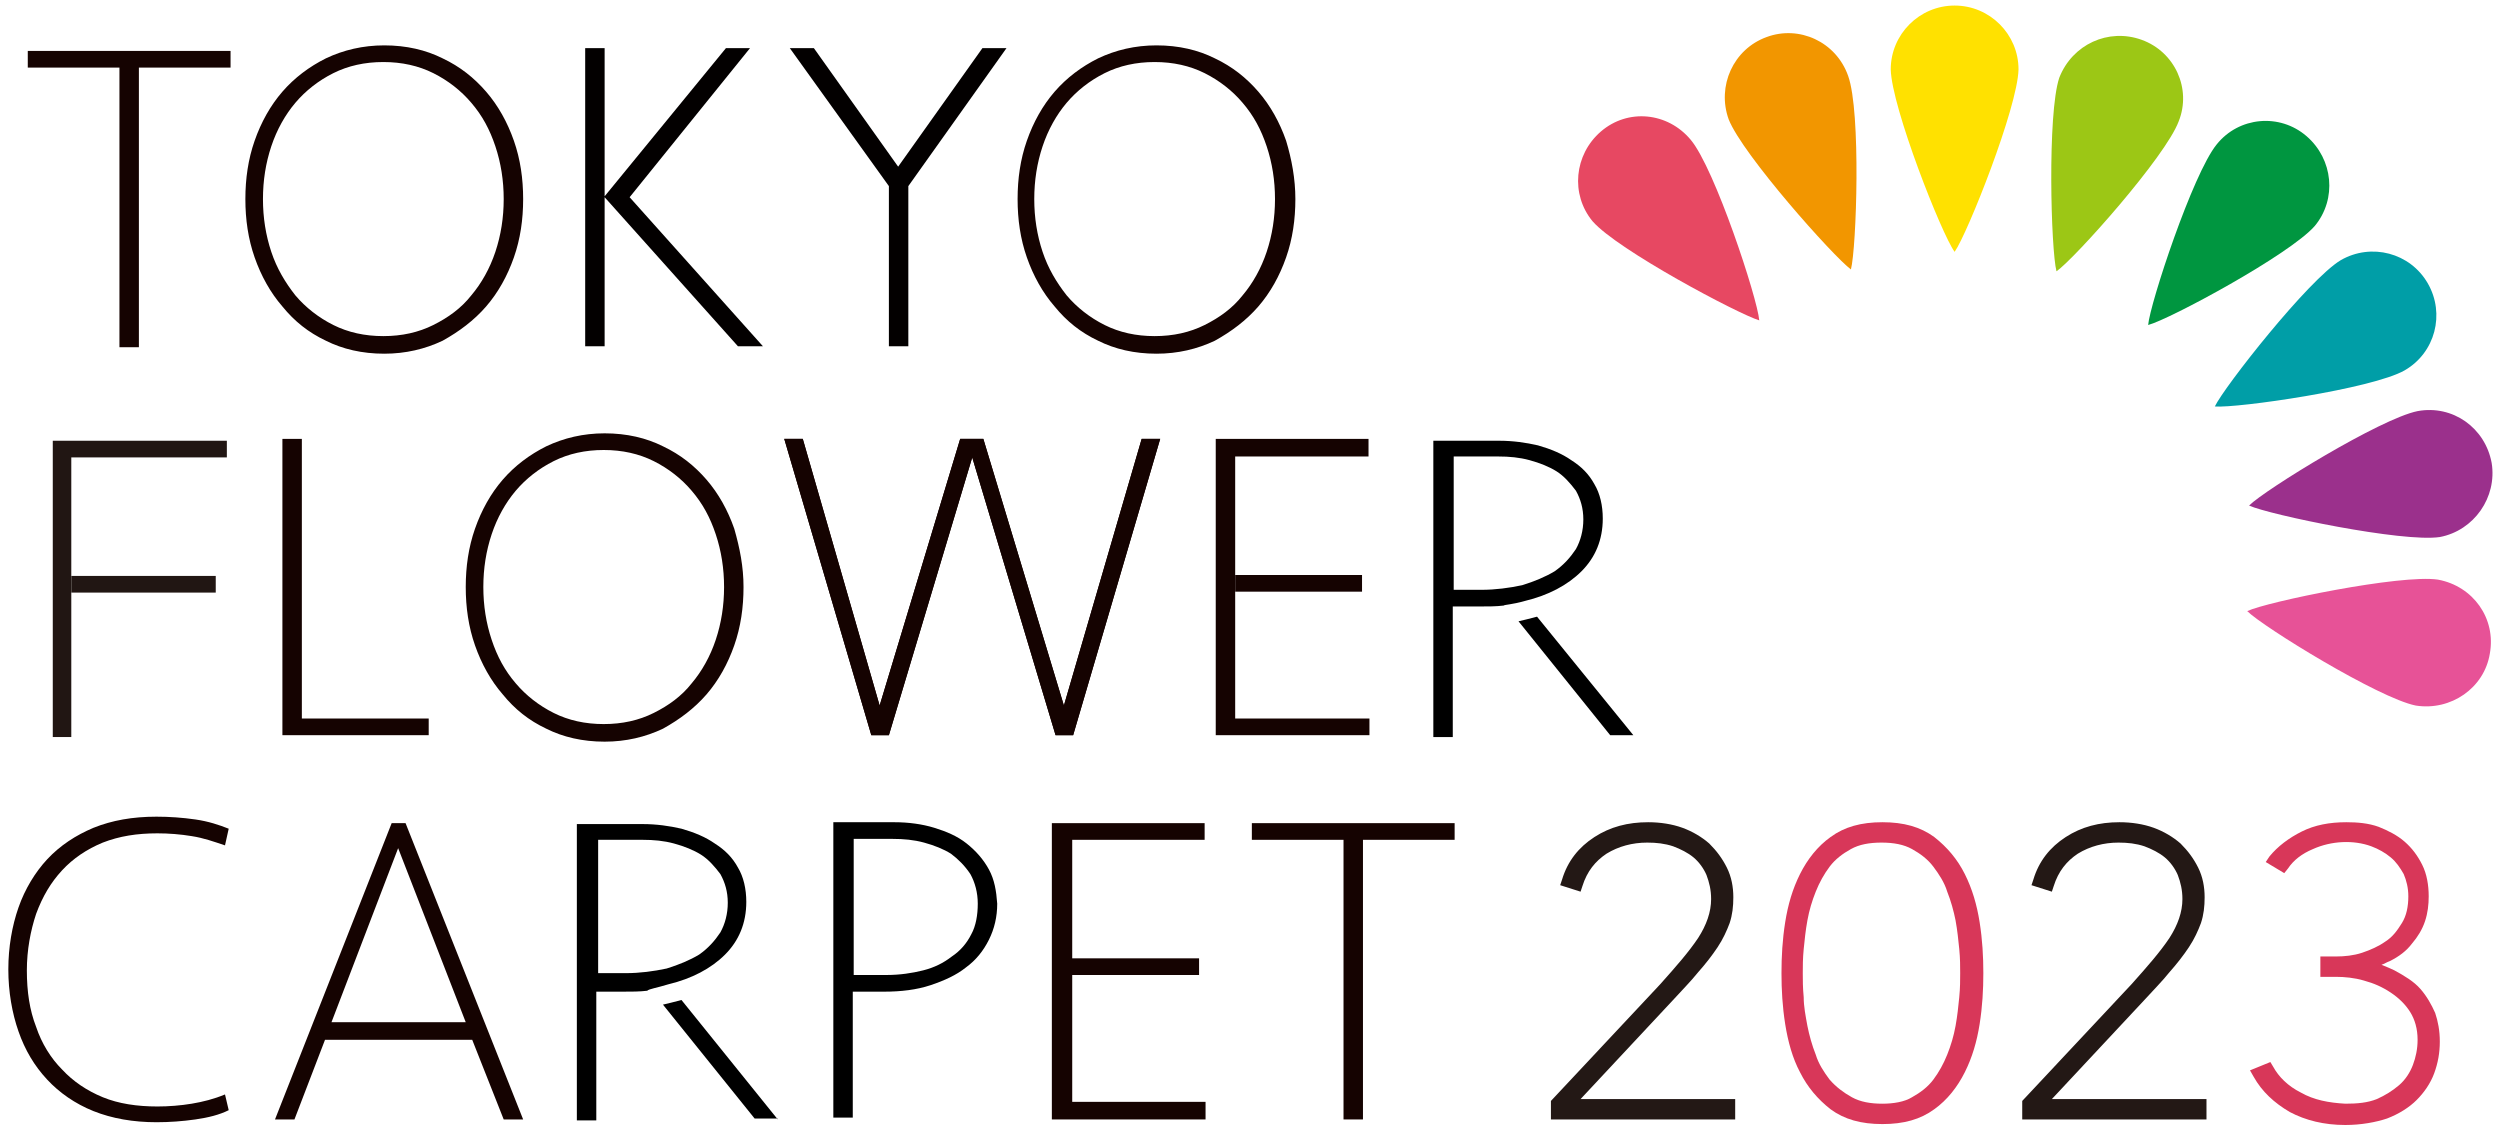
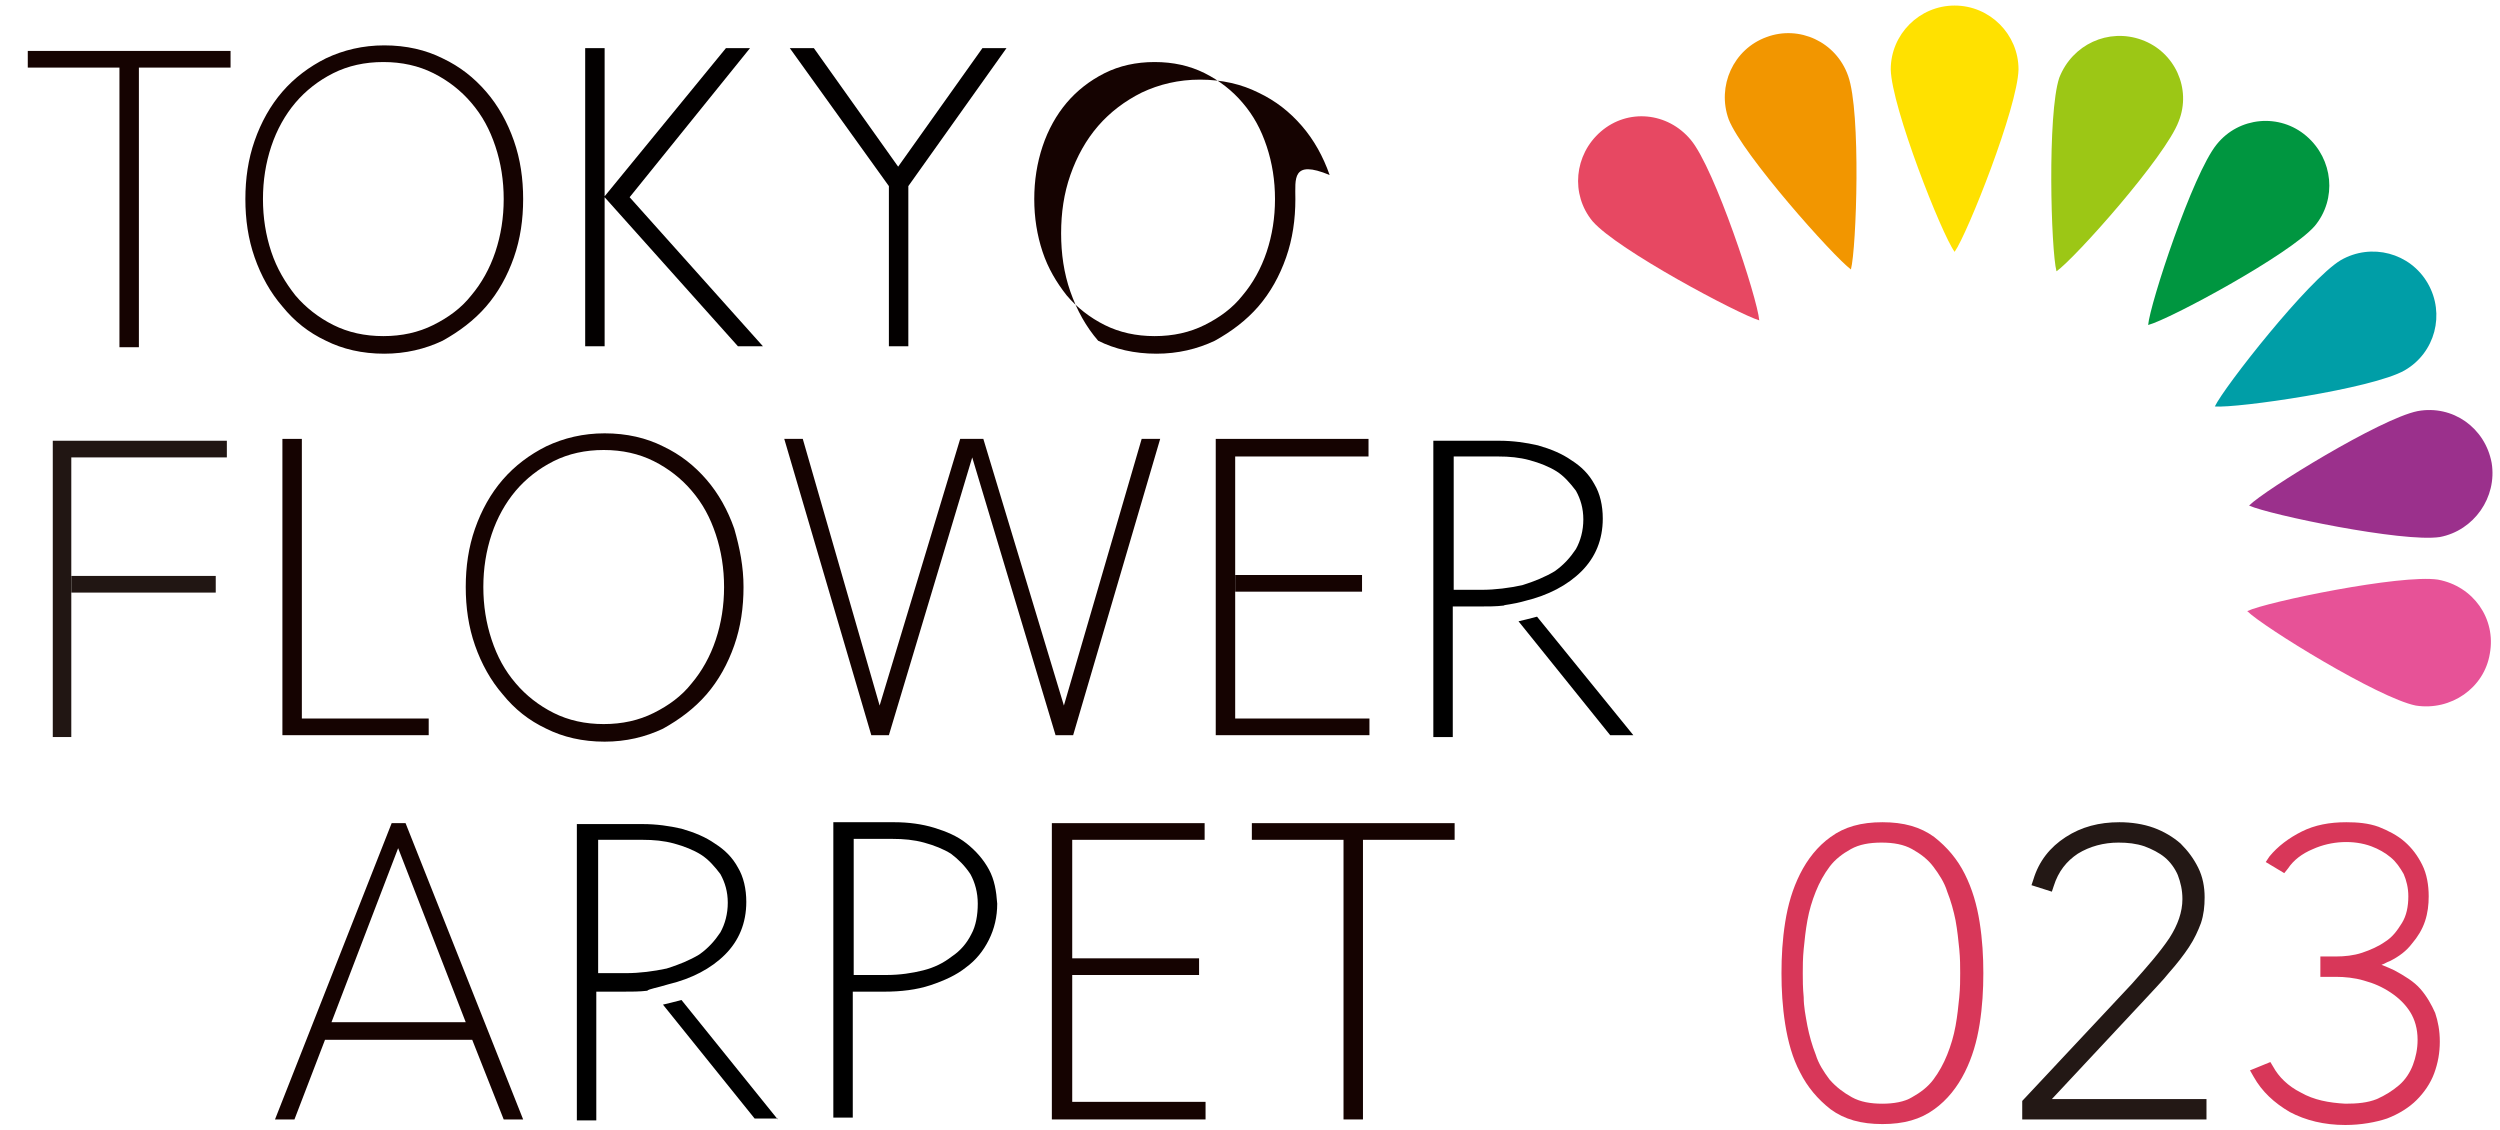
<svg xmlns="http://www.w3.org/2000/svg" version="1.1" id="レイヤー_1" x="0px" y="0px" viewBox="0 0 270 122" enable-background="new 0 0 270 122" xml:space="preserve">
  <g>
    <g>
      <g>
        <polygon fill="#150301" points="114.9,76.2 123.3,47.4 125.3,47.4 115.9,79.4 114,79.4 105,49.4 96,79.4 94.1,79.4 84.7,47.4      86.7,47.4 95,76.2 103.7,47.4 106.2,47.4    " />
        <polygon fill="#211613" points="7.7,62.2 7.7,49.4 24.5,49.4 24.5,47.6 5.7,47.6 5.7,79.6 7.7,79.6 7.7,64    " />
        <rect x="7.7" y="62.2" fill="#211613" width="15.6" height="1.8" />
-         <path fill="#150301" d="M24.3,91.3c-1.2-0.4-2.3-0.8-3.6-1c-1.2-0.2-2.5-0.3-3.7-0.3c-2.2,0-4.1,0.3-5.9,1     c-1.7,0.7-3.2,1.7-4.4,3c-1.2,1.3-2.1,2.8-2.8,4.7c-0.6,1.8-1,3.9-1,6.1c0,2.3,0.3,4.3,1,6.1c0.6,1.8,1.6,3.4,2.8,4.6     c1.2,1.3,2.7,2.3,4.4,3c1.7,0.7,3.7,1,5.9,1c1.2,0,2.5-0.1,3.7-0.3c1.2-0.2,2.4-0.5,3.6-1l0.4,1.7c-1,0.5-2.2,0.8-3.6,1     c-1.4,0.2-2.8,0.3-4.2,0.3c-2.5,0-4.8-0.4-6.8-1.2c-2-0.8-3.7-2-5-3.4c-1.4-1.5-2.4-3.2-3.1-5.2s-1.1-4.3-1.1-6.7     c0-2.4,0.4-4.7,1.1-6.7c0.7-2,1.8-3.8,3.1-5.2c1.4-1.5,3.1-2.6,5-3.4c2-0.8,4.2-1.2,6.8-1.2c1.4,0,2.8,0.1,4.2,0.3     c1.4,0.2,2.6,0.6,3.6,1L24.3,91.3z" />
        <path fill="#150301" d="M56.5,120.9h-2.1l-3.4-8.6H35.1l-3.3,8.6h-2.1l12.6-32h1.5L56.5,120.9z M35.8,110.4h14.5l-7.3-18.8     L35.8,110.4z" />
        <g>
          <path d="M106.8,93.9c-0.6-1.1-1.4-2-2.4-2.8c-1-0.8-2.2-1.3-3.5-1.7c-1.3-0.4-2.8-0.6-4.3-0.6H90v1.8h2.1h1h3.3      c1.2,0,2.3,0.1,3.4,0.4c1.1,0.3,2.1,0.7,2.9,1.2c0.8,0.6,1.5,1.3,2.1,2.2c0.5,0.9,0.8,2,0.8,3.2c0,1.2-0.2,2.4-0.7,3.3      c-0.5,1-1.2,1.8-2.1,2.4c-0.9,0.7-1.9,1.2-3.1,1.5c-1.2,0.3-2.5,0.5-4,0.5h-3.5v-15H90v30.4h2.1v-13.6h3.4c1.8,0,3.5-0.2,5-0.7      c1.5-0.5,2.8-1.1,3.8-1.9c1.1-0.8,1.9-1.8,2.5-3c0.6-1.2,0.9-2.5,0.9-3.9C107.6,96.2,107.4,95,106.8,93.9z" />
        </g>
-         <polygon fill="#150301" points="114.9,76.2 123.3,47.4 125.3,47.4 115.9,79.4 114,79.4 105,49.4 96,79.4 94.1,79.4 84.7,47.4      86.7,47.4 95,76.2 103.7,47.4 106.2,47.4    " />
        <path fill="#150301" d="M80.3,63.4c0,2.2-0.3,4.3-1,6.3c-0.7,2-1.7,3.8-3,5.3c-1.3,1.5-2.9,2.7-4.7,3.7c-1.9,0.9-4,1.4-6.3,1.4     c-2.4,0-4.5-0.5-6.3-1.4c-1.9-0.9-3.4-2.1-4.7-3.7c-1.3-1.5-2.3-3.3-3-5.3c-0.7-2-1-4.1-1-6.3c0-2.2,0.3-4.3,1-6.3     c0.7-2,1.7-3.8,3-5.3c1.3-1.5,2.9-2.7,4.7-3.6c1.9-0.9,4-1.4,6.3-1.4c2.4,0,4.5,0.5,6.3,1.4c1.9,0.9,3.4,2.1,4.7,3.6     c1.3,1.5,2.3,3.3,3,5.3C79.9,59.2,80.3,61.2,80.3,63.4 M78.2,63.4c0-2-0.3-3.9-0.9-5.7c-0.6-1.8-1.4-3.3-2.6-4.7     c-1.1-1.3-2.5-2.4-4.1-3.2c-1.6-0.8-3.4-1.2-5.4-1.2c-2,0-3.8,0.4-5.4,1.2c-1.6,0.8-3,1.9-4.1,3.2c-1.1,1.3-2,2.9-2.6,4.7     c-0.6,1.8-0.9,3.7-0.9,5.7c0,2,0.3,3.9,0.9,5.7c0.6,1.8,1.4,3.3,2.6,4.7c1.1,1.3,2.5,2.4,4.1,3.2c1.6,0.8,3.4,1.2,5.4,1.2     c2,0,3.8-0.4,5.4-1.2c1.6-0.8,3-1.8,4.1-3.2c1.1-1.3,2-2.9,2.6-4.7C77.9,67.3,78.2,65.4,78.2,63.4" />
        <polygon fill="#150301" points="30.5,79.4 30.5,47.4 32.6,47.4 32.6,77.6 46.3,77.6 46.3,79.4    " />
        <g>
          <polygon fill="#150301" points="133.4,63.9 133.4,77.6 147.9,77.6 147.9,79.4 131.3,79.4 131.3,47.4 147.8,47.4 147.8,49.3       133.4,49.3 133.4,62.1     " />
          <rect x="133.4" y="62.1" fill="#150301" width="13.7" height="1.8" />
        </g>
        <g>
          <polygon fill="#150301" points="115.8,105.3 115.8,119 130.2,119 130.2,120.9 113.6,120.9 113.6,88.9 130.1,88.9 130.1,90.7       115.8,90.7 115.8,103.5     " />
          <rect x="113.7" y="103.5" fill="#150301" width="15.8" height="1.8" />
        </g>
        <polygon fill="#150301" points="147.2,90.7 147.2,120.9 145.1,120.9 145.1,90.7 135.2,90.7 135.2,88.9 157.1,88.9 157.1,90.7         " />
        <g>
          <path fill="none" d="M170.1,59.3c0.6-0.9,0.8-2,0.8-3.2c0-1.2-0.3-2.3-0.8-3.1c-0.5-0.9-1.2-1.6-2.1-2.1      c-0.8-0.5-1.8-0.9-2.9-1.2c-1.1-0.3-2.2-0.4-3.4-0.4H157v14.4h3c1.5,0,3-0.2,4.3-0.5c1.3-0.3,2.5-0.8,3.5-1.5      C168.8,61.1,169.6,60.3,170.1,59.3z" />
          <path d="M176.4,79.4L166,66.6c-0.8,0.2-1.5,0.4-2,0.5l9.9,12.3H176.4z" />
          <path d="M164.7,64.9c2.5-0.6,4.6-1.7,6.1-3.2c1.5-1.5,2.3-3.4,2.3-5.7c0-1.4-0.3-2.7-0.9-3.7c-0.6-1.1-1.4-1.9-2.5-2.6      c-1-0.7-2.2-1.2-3.6-1.6c-1.3-0.3-2.7-0.5-4.2-0.5h-7.1v32h2.1V65.5h2.8c1,0,1.9,0,2.7-0.1C162.5,65.3,163.3,65.3,164.7,64.9z       M160,63.7h-3V49.3h4.8c1.2,0,2.3,0.1,3.4,0.4c1.1,0.3,2.1,0.7,2.9,1.2c0.8,0.5,1.5,1.3,2.1,2.1c0.5,0.9,0.8,1.9,0.8,3.1      c0,1.2-0.3,2.3-0.8,3.2c-0.6,0.9-1.3,1.7-2.3,2.4c-1,0.6-2.2,1.1-3.5,1.5C163,63.5,161.5,63.7,160,63.7z" />
        </g>
        <g>
-           <path fill="none" d="M77.7,100.7c0.6-0.9,0.8-2,0.8-3.2c0-1.2-0.3-2.3-0.8-3.1c-0.5-0.9-1.2-1.6-2.1-2.1      c-0.8-0.5-1.8-0.9-2.9-1.2c-1.1-0.3-2.2-0.4-3.4-0.4h-4.8v14.4h3c1.5,0,3-0.2,4.3-0.5c1.3-0.3,2.5-0.8,3.5-1.5      C76.4,102.5,77.1,101.7,77.7,100.7z" />
          <path d="M84,120.9L73.6,108c-0.8,0.2-1.5,0.4-2,0.5l9.9,12.3H84z" />
          <path d="M72.2,106.3c2.5-0.6,4.6-1.7,6.1-3.2c1.5-1.5,2.3-3.4,2.3-5.7c0-1.4-0.3-2.7-0.9-3.7c-0.6-1.1-1.4-1.9-2.5-2.6      c-1-0.7-2.2-1.2-3.6-1.6c-1.3-0.3-2.7-0.5-4.2-0.5h-7.1v32h2.1v-13.9h2.8c1,0,1.9,0,2.7-0.1C70.1,106.8,70.9,106.7,72.2,106.3z       M67.6,105.1h-3V90.7h4.8c1.2,0,2.3,0.1,3.4,0.4c1.1,0.3,2.1,0.7,2.9,1.2c0.8,0.5,1.5,1.3,2.1,2.1c0.5,0.9,0.8,1.9,0.8,3.1      c0,1.2-0.3,2.3-0.8,3.2c-0.6,0.9-1.3,1.7-2.3,2.4c-1,0.6-2.2,1.1-3.5,1.5C70.6,104.9,69.1,105.1,67.6,105.1z" />
        </g>
      </g>
      <g>
        <g>
          <path fill="#FFE100" d="M211.1,0.6c-3.8,0-6.9,3.1-6.9,6.9c0.1,4.1,5.5,17.8,6.9,19.7l0,0c1.4-2,6.8-15.6,6.9-19.7      C218,3.7,214.9,0.6,211.1,0.6" />
        </g>
        <g>
          <path fill="#9CC715" d="M231.3,4.3c-3.6-1.3-7.5,0.5-8.9,4.1c-1.3,3.9-0.9,18.6-0.3,20.9l0,0c2-1.4,11.8-12.4,13.2-16.2      C236.7,9.6,234.9,5.6,231.3,4.3" />
        </g>
        <g>
          <path fill="#009640" d="M249.1,14.7c-2.9-2.5-7.3-2.1-9.7,0.9c-2.6,3.2-7.2,17.2-7.4,19.5l0,0c2.3-0.6,15.3-7.6,18-10.7      C252.4,21.5,252,17.2,249.1,14.7" />
        </g>
        <g>
          <path fill="#009EA7" d="M262.2,30.6c-1.9-3.3-6.1-4.4-9.4-2.5c-3.5,2.1-12.6,13.7-13.6,15.8l0,0c2.4,0.2,17-1.9,20.5-3.9      C263,38.1,264.1,33.9,262.2,30.6" />
        </g>
        <g>
          <path fill="#9B308C" d="M269.1,50c-0.7-3.8-4.2-6.3-8-5.6c-4,0.8-16.5,8.5-18.2,10.2l0,0c2.2,1,16.6,4,20.6,3.4      C267.2,57.3,269.7,53.7,269.1,50" />
        </g>
        <g>
          <path fill="#E75297" d="M268.9,70.6c0.7-3.8-1.8-7.3-5.6-8c-4-0.6-18.5,2.4-20.6,3.4l0,0c1.7,1.7,14.2,9.4,18.2,10.2      C264.7,76.8,268.3,74.3,268.9,70.6" />
        </g>
        <g>
          <path fill="#E74862" d="M172.9,14.2c-2.9,2.5-3.3,6.8-0.9,9.7c2.7,3.1,15.7,10,18,10.7l0,0c-0.2-2.4-4.8-16.4-7.4-19.5      C180.1,12.1,175.8,11.7,172.9,14.2" />
        </g>
        <g>
          <path fill="#F29600" d="M190.8,4c-3.6,1.3-5.4,5.3-4.1,8.9c1.5,3.8,11.3,14.8,13.2,16.2l0,0c0.6-2.3,1.1-17-0.3-20.9      C198.3,4.5,194.3,2.7,190.8,4" />
        </g>
      </g>
    </g>
    <path fill="#150301" d="M56.5,21.5c0,2.2-0.3,4.3-1,6.3c-0.7,2-1.7,3.8-3,5.3c-1.3,1.5-2.9,2.7-4.7,3.7c-1.9,0.9-4,1.4-6.3,1.4   c-2.4,0-4.5-0.5-6.3-1.4c-1.9-0.9-3.4-2.1-4.7-3.7c-1.3-1.5-2.3-3.3-3-5.3c-0.7-2-1-4.1-1-6.3c0-2.2,0.3-4.3,1-6.3   c0.7-2,1.7-3.8,3-5.3c1.3-1.5,2.9-2.7,4.7-3.6c1.9-0.9,4-1.4,6.3-1.4c2.4,0,4.5,0.5,6.3,1.4c1.9,0.9,3.4,2.1,4.7,3.6   c1.3,1.5,2.3,3.3,3,5.3C56.2,17.2,56.5,19.3,56.5,21.5 M54.4,21.5c0-2-0.3-3.9-0.9-5.7c-0.6-1.8-1.4-3.3-2.6-4.7   c-1.1-1.3-2.5-2.4-4.1-3.2c-1.6-0.8-3.4-1.2-5.4-1.2c-2,0-3.8,0.4-5.4,1.2c-1.6,0.8-3,1.9-4.1,3.2c-1.1,1.3-2,2.9-2.6,4.7   c-0.6,1.8-0.9,3.7-0.9,5.7c0,2,0.3,3.9,0.9,5.7c0.6,1.8,1.5,3.3,2.6,4.7c1.1,1.3,2.5,2.4,4.1,3.2c1.6,0.8,3.4,1.2,5.4,1.2   c2,0,3.8-0.4,5.4-1.2c1.6-0.8,3-1.8,4.1-3.2c1.1-1.3,2-2.9,2.6-4.7C54.1,25.4,54.4,23.5,54.4,21.5" />
-     <path fill="#150301" d="M139.9,21.5c0,2.2-0.3,4.3-1,6.3c-0.7,2-1.7,3.8-3,5.3c-1.3,1.5-2.9,2.7-4.7,3.7c-1.9,0.9-4,1.4-6.3,1.4   c-2.4,0-4.5-0.5-6.3-1.4c-1.9-0.9-3.4-2.1-4.7-3.7c-1.3-1.5-2.3-3.3-3-5.3c-0.7-2-1-4.1-1-6.3c0-2.2,0.3-4.3,1-6.3   c0.7-2,1.7-3.8,3-5.3c1.3-1.5,2.9-2.7,4.7-3.6c1.9-0.9,4-1.4,6.3-1.4c2.4,0,4.5,0.5,6.3,1.4c1.9,0.9,3.4,2.1,4.7,3.6   c1.3,1.5,2.3,3.3,3,5.3C139.5,17.2,139.9,19.3,139.9,21.5 M137.7,21.5c0-2-0.3-3.9-0.9-5.7c-0.6-1.8-1.4-3.3-2.6-4.7   c-1.1-1.3-2.5-2.4-4.1-3.2c-1.6-0.8-3.4-1.2-5.4-1.2c-2,0-3.8,0.4-5.4,1.2c-1.6,0.8-3,1.9-4.1,3.2c-1.1,1.3-2,2.9-2.6,4.7   c-0.6,1.8-0.9,3.7-0.9,5.7c0,2,0.3,3.9,0.9,5.7c0.6,1.8,1.5,3.3,2.6,4.7c1.1,1.3,2.5,2.4,4.1,3.2c1.6,0.8,3.4,1.2,5.4,1.2   c2,0,3.8-0.4,5.4-1.2c1.6-0.8,3-1.8,4.1-3.2c1.1-1.3,2-2.9,2.6-4.7C137.4,25.4,137.7,23.5,137.7,21.5" />
+     <path fill="#150301" d="M139.9,21.5c0,2.2-0.3,4.3-1,6.3c-0.7,2-1.7,3.8-3,5.3c-1.3,1.5-2.9,2.7-4.7,3.7c-1.9,0.9-4,1.4-6.3,1.4   c-2.4,0-4.5-0.5-6.3-1.4c-1.3-1.5-2.3-3.3-3-5.3c-0.7-2-1-4.1-1-6.3c0-2.2,0.3-4.3,1-6.3   c0.7-2,1.7-3.8,3-5.3c1.3-1.5,2.9-2.7,4.7-3.6c1.9-0.9,4-1.4,6.3-1.4c2.4,0,4.5,0.5,6.3,1.4c1.9,0.9,3.4,2.1,4.7,3.6   c1.3,1.5,2.3,3.3,3,5.3C139.5,17.2,139.9,19.3,139.9,21.5 M137.7,21.5c0-2-0.3-3.9-0.9-5.7c-0.6-1.8-1.4-3.3-2.6-4.7   c-1.1-1.3-2.5-2.4-4.1-3.2c-1.6-0.8-3.4-1.2-5.4-1.2c-2,0-3.8,0.4-5.4,1.2c-1.6,0.8-3,1.9-4.1,3.2c-1.1,1.3-2,2.9-2.6,4.7   c-0.6,1.8-0.9,3.7-0.9,5.7c0,2,0.3,3.9,0.9,5.7c0.6,1.8,1.5,3.3,2.6,4.7c1.1,1.3,2.5,2.4,4.1,3.2c1.6,0.8,3.4,1.2,5.4,1.2   c2,0,3.8-0.4,5.4-1.2c1.6-0.8,3-1.8,4.1-3.2c1.1-1.3,2-2.9,2.6-4.7C137.4,25.4,137.7,23.5,137.7,21.5" />
    <polygon fill="#150301" points="15,7.3 15,37.5 12.9,37.5 12.9,7.3 3,7.3 3,5.5 24.9,5.5 24.9,7.3  " />
    <g>
      <g>
        <path fill="#030000" d="M81,5.2L68,21.3l14.4,16.1h-2.7L65.3,21.3v16.1h-2.1V5.2h2.1v16l13.1-16H81z" />
        <path fill="#030000" d="M108.7,5.2L98.1,20.1v17.3H96V20.1L85.3,5.2h2.6L97,18l9.1-12.8H108.7z" />
      </g>
    </g>
    <g>
-       <path fill="#231815" d="M180.6,108.1c1-1.1,2-2.1,2.8-3.1c0.8-0.9,1.5-1.8,2.1-2.7c0.6-0.9,1-1.8,1.3-2.6c0.3-0.9,0.4-1.8,0.4-2.8    c0-1.1-0.2-2.2-0.7-3.2c-0.5-1-1.1-1.8-1.9-2.6c-0.8-0.7-1.8-1.3-2.9-1.7c-1.1-0.4-2.4-0.6-3.7-0.6c-2.2,0-4.1,0.5-5.8,1.6    c-1.7,1.1-2.9,2.6-3.5,4.6l-0.2,0.6l2.2,0.7l0.2-0.6c0.5-1.6,1.4-2.7,2.6-3.5c1.3-0.8,2.8-1.2,4.4-1.2c1,0,1.9,0.1,2.8,0.4    c0.8,0.3,1.6,0.7,2.2,1.2c0.6,0.5,1.1,1.2,1.4,1.9c0.3,0.8,0.5,1.6,0.5,2.6c0,1.4-0.5,2.8-1.4,4.2c-1,1.5-2.4,3.1-4.1,5    l-11.8,12.6v2h19.9v-2.2h-16.7L180.6,108.1z" />
      <path fill="#D83759" d="M212.2,94.4c-0.8-1.6-1.9-2.9-3.3-4c-1.5-1.1-3.3-1.6-5.6-1.6c-2.3,0-4.1,0.5-5.6,1.6    c-1.4,1-2.5,2.4-3.3,4c-0.8,1.6-1.3,3.3-1.6,5.2c-0.3,1.9-0.4,3.7-0.4,5.5c0,1.8,0.1,3.6,0.4,5.5c0.3,1.9,0.8,3.7,1.6,5.2    c0.8,1.6,1.9,2.9,3.3,4c1.5,1.1,3.3,1.6,5.6,1.6c2.3,0,4.1-0.5,5.6-1.6c1.4-1,2.5-2.4,3.3-4c0.8-1.6,1.3-3.3,1.6-5.2    c0.3-1.9,0.4-3.7,0.4-5.5c0-1.8-0.1-3.6-0.4-5.5C213.5,97.7,213,96,212.2,94.4z M203.3,119.2c-1.3,0-2.4-0.2-3.3-0.7    c-0.9-0.5-1.7-1.1-2.4-1.9c-0.6-0.8-1.2-1.7-1.5-2.7c-0.4-1-0.7-2.1-0.9-3.1c-0.2-1.1-0.4-2.1-0.4-3.1c-0.1-1-0.1-1.9-0.1-2.6    c0-0.7,0-1.6,0.1-2.6c0.1-1,0.2-2,0.4-3.1c0.2-1.1,0.5-2.1,0.9-3.1c0.4-1,0.9-1.9,1.5-2.7c0.6-0.8,1.4-1.4,2.3-1.9    c0.9-0.5,2-0.7,3.3-0.7c1.3,0,2.4,0.2,3.3,0.7c0.9,0.5,1.7,1.1,2.3,1.9c0.6,0.8,1.2,1.7,1.5,2.7c0.4,1,0.7,2.1,0.9,3.1    c0.2,1.1,0.3,2.1,0.4,3.1c0.1,1,0.1,1.9,0.1,2.6c0,0.7,0,1.6-0.1,2.6c-0.1,1-0.2,2-0.4,3.1c-0.2,1.1-0.5,2.1-0.9,3.1    c-0.4,1-0.9,1.9-1.5,2.7c-0.6,0.8-1.4,1.4-2.3,1.9C205.7,119,204.5,119.2,203.3,119.2z" />
      <path fill="#231815" d="M231.5,108.1c1-1.1,2-2.1,2.8-3.1c0.8-0.9,1.5-1.8,2.1-2.7c0.6-0.9,1-1.8,1.3-2.6c0.3-0.9,0.4-1.8,0.4-2.8    c0-1.1-0.2-2.2-0.7-3.2c-0.5-1-1.1-1.8-1.9-2.6c-0.8-0.7-1.8-1.3-2.9-1.7c-1.1-0.4-2.4-0.6-3.7-0.6c-2.2,0-4.1,0.5-5.8,1.6    c-1.7,1.1-2.9,2.6-3.5,4.6l-0.2,0.6l2.2,0.7l0.2-0.6c0.5-1.6,1.4-2.7,2.6-3.5c1.3-0.8,2.8-1.2,4.4-1.2c1,0,1.9,0.1,2.8,0.4    c0.8,0.3,1.6,0.7,2.2,1.2c0.6,0.5,1.1,1.2,1.4,1.9c0.3,0.8,0.5,1.6,0.5,2.6c0,1.4-0.5,2.8-1.4,4.2c-1,1.5-2.4,3.1-4.1,5    l-11.8,12.6v2h19.9v-2.2h-16.7L231.5,108.1z" />
      <path fill="#D83759" d="M263,109.4c-0.4-0.9-0.9-1.8-1.6-2.6c-0.7-0.8-1.7-1.4-2.8-2c-0.4-0.2-0.9-0.4-1.4-0.6    c0.3-0.1,0.6-0.3,0.9-0.4c1-0.5,1.8-1.1,2.4-1.9c0.6-0.7,1.1-1.5,1.4-2.4c0.3-0.9,0.4-1.8,0.4-2.7c0-1.2-0.2-2.4-0.7-3.4    c-0.5-1-1.1-1.8-1.9-2.5c-0.8-0.7-1.8-1.2-2.8-1.6c-1.1-0.4-2.3-0.5-3.5-0.5c-1.8,0-3.4,0.3-4.8,1c-1.4,0.7-2.6,1.6-3.5,2.7    l-0.4,0.6l2,1.2l0.4-0.5c0.6-0.9,1.5-1.6,2.7-2.1c2-0.9,4.4-1,6.3-0.3c0.8,0.3,1.5,0.7,2.1,1.2c0.6,0.5,1,1.1,1.4,1.8    c0.3,0.7,0.5,1.5,0.5,2.4c0,1.1-0.2,2.1-0.7,2.9c-0.5,0.8-1,1.5-1.8,2c-0.7,0.5-1.6,0.9-2.5,1.2c-0.9,0.3-1.9,0.4-2.8,0.4h-1.7    v2.2h1.7c0.9,0,2,0.1,3,0.4c1.1,0.3,2,0.7,2.9,1.3c0.9,0.6,1.6,1.3,2.1,2.1c0.5,0.8,0.8,1.8,0.8,3c0,1-0.2,1.9-0.5,2.7    c-0.3,0.8-0.8,1.6-1.5,2.2c-0.7,0.6-1.5,1.1-2.4,1.5c-1,0.4-2.1,0.5-3.4,0.5c-1.8-0.1-3.4-0.4-4.8-1.2c-1.4-0.7-2.4-1.7-3-2.8    l-0.3-0.5l-2.2,0.9l0.4,0.7c0.9,1.6,2.2,2.8,3.9,3.8c1.7,0.9,3.7,1.4,6,1.4c1.7,0,3.3-0.3,4.5-0.7c1.3-0.5,2.4-1.2,3.2-2    c0.8-0.8,1.5-1.8,1.9-2.9c0.4-1.1,0.6-2.2,0.6-3.4C263.5,111.3,263.3,110.3,263,109.4z" />
    </g>
  </g>
</svg>